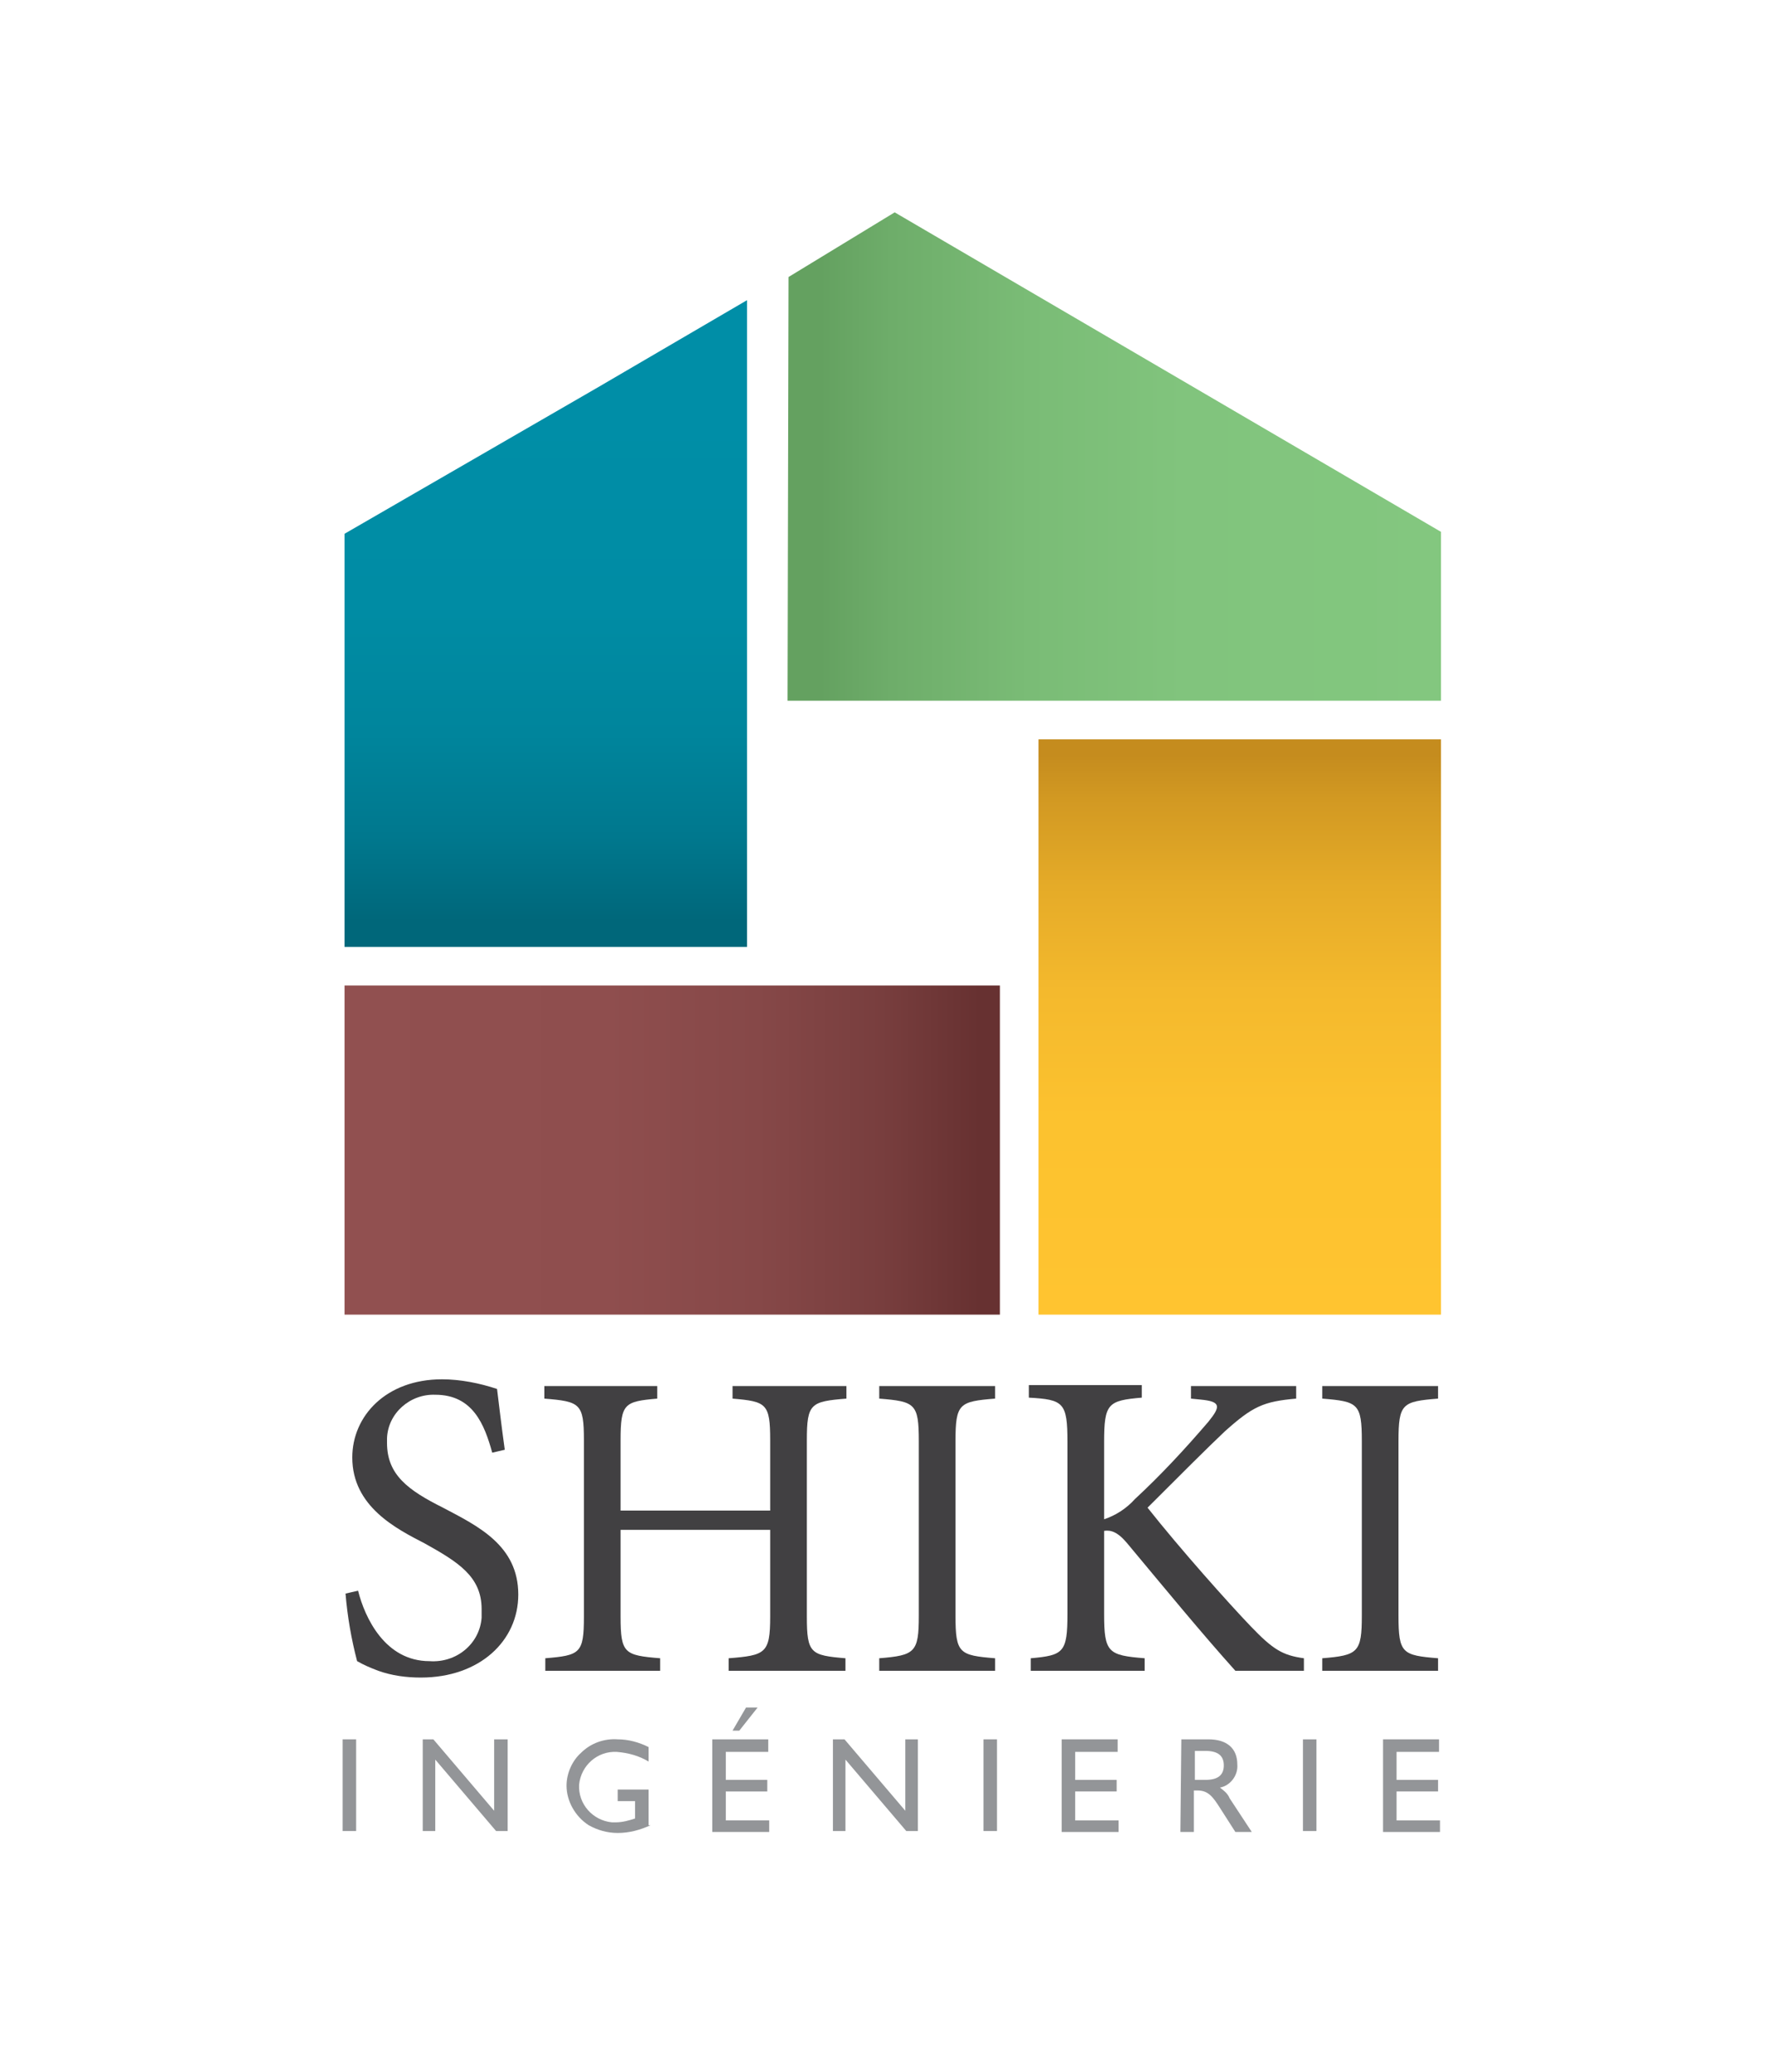
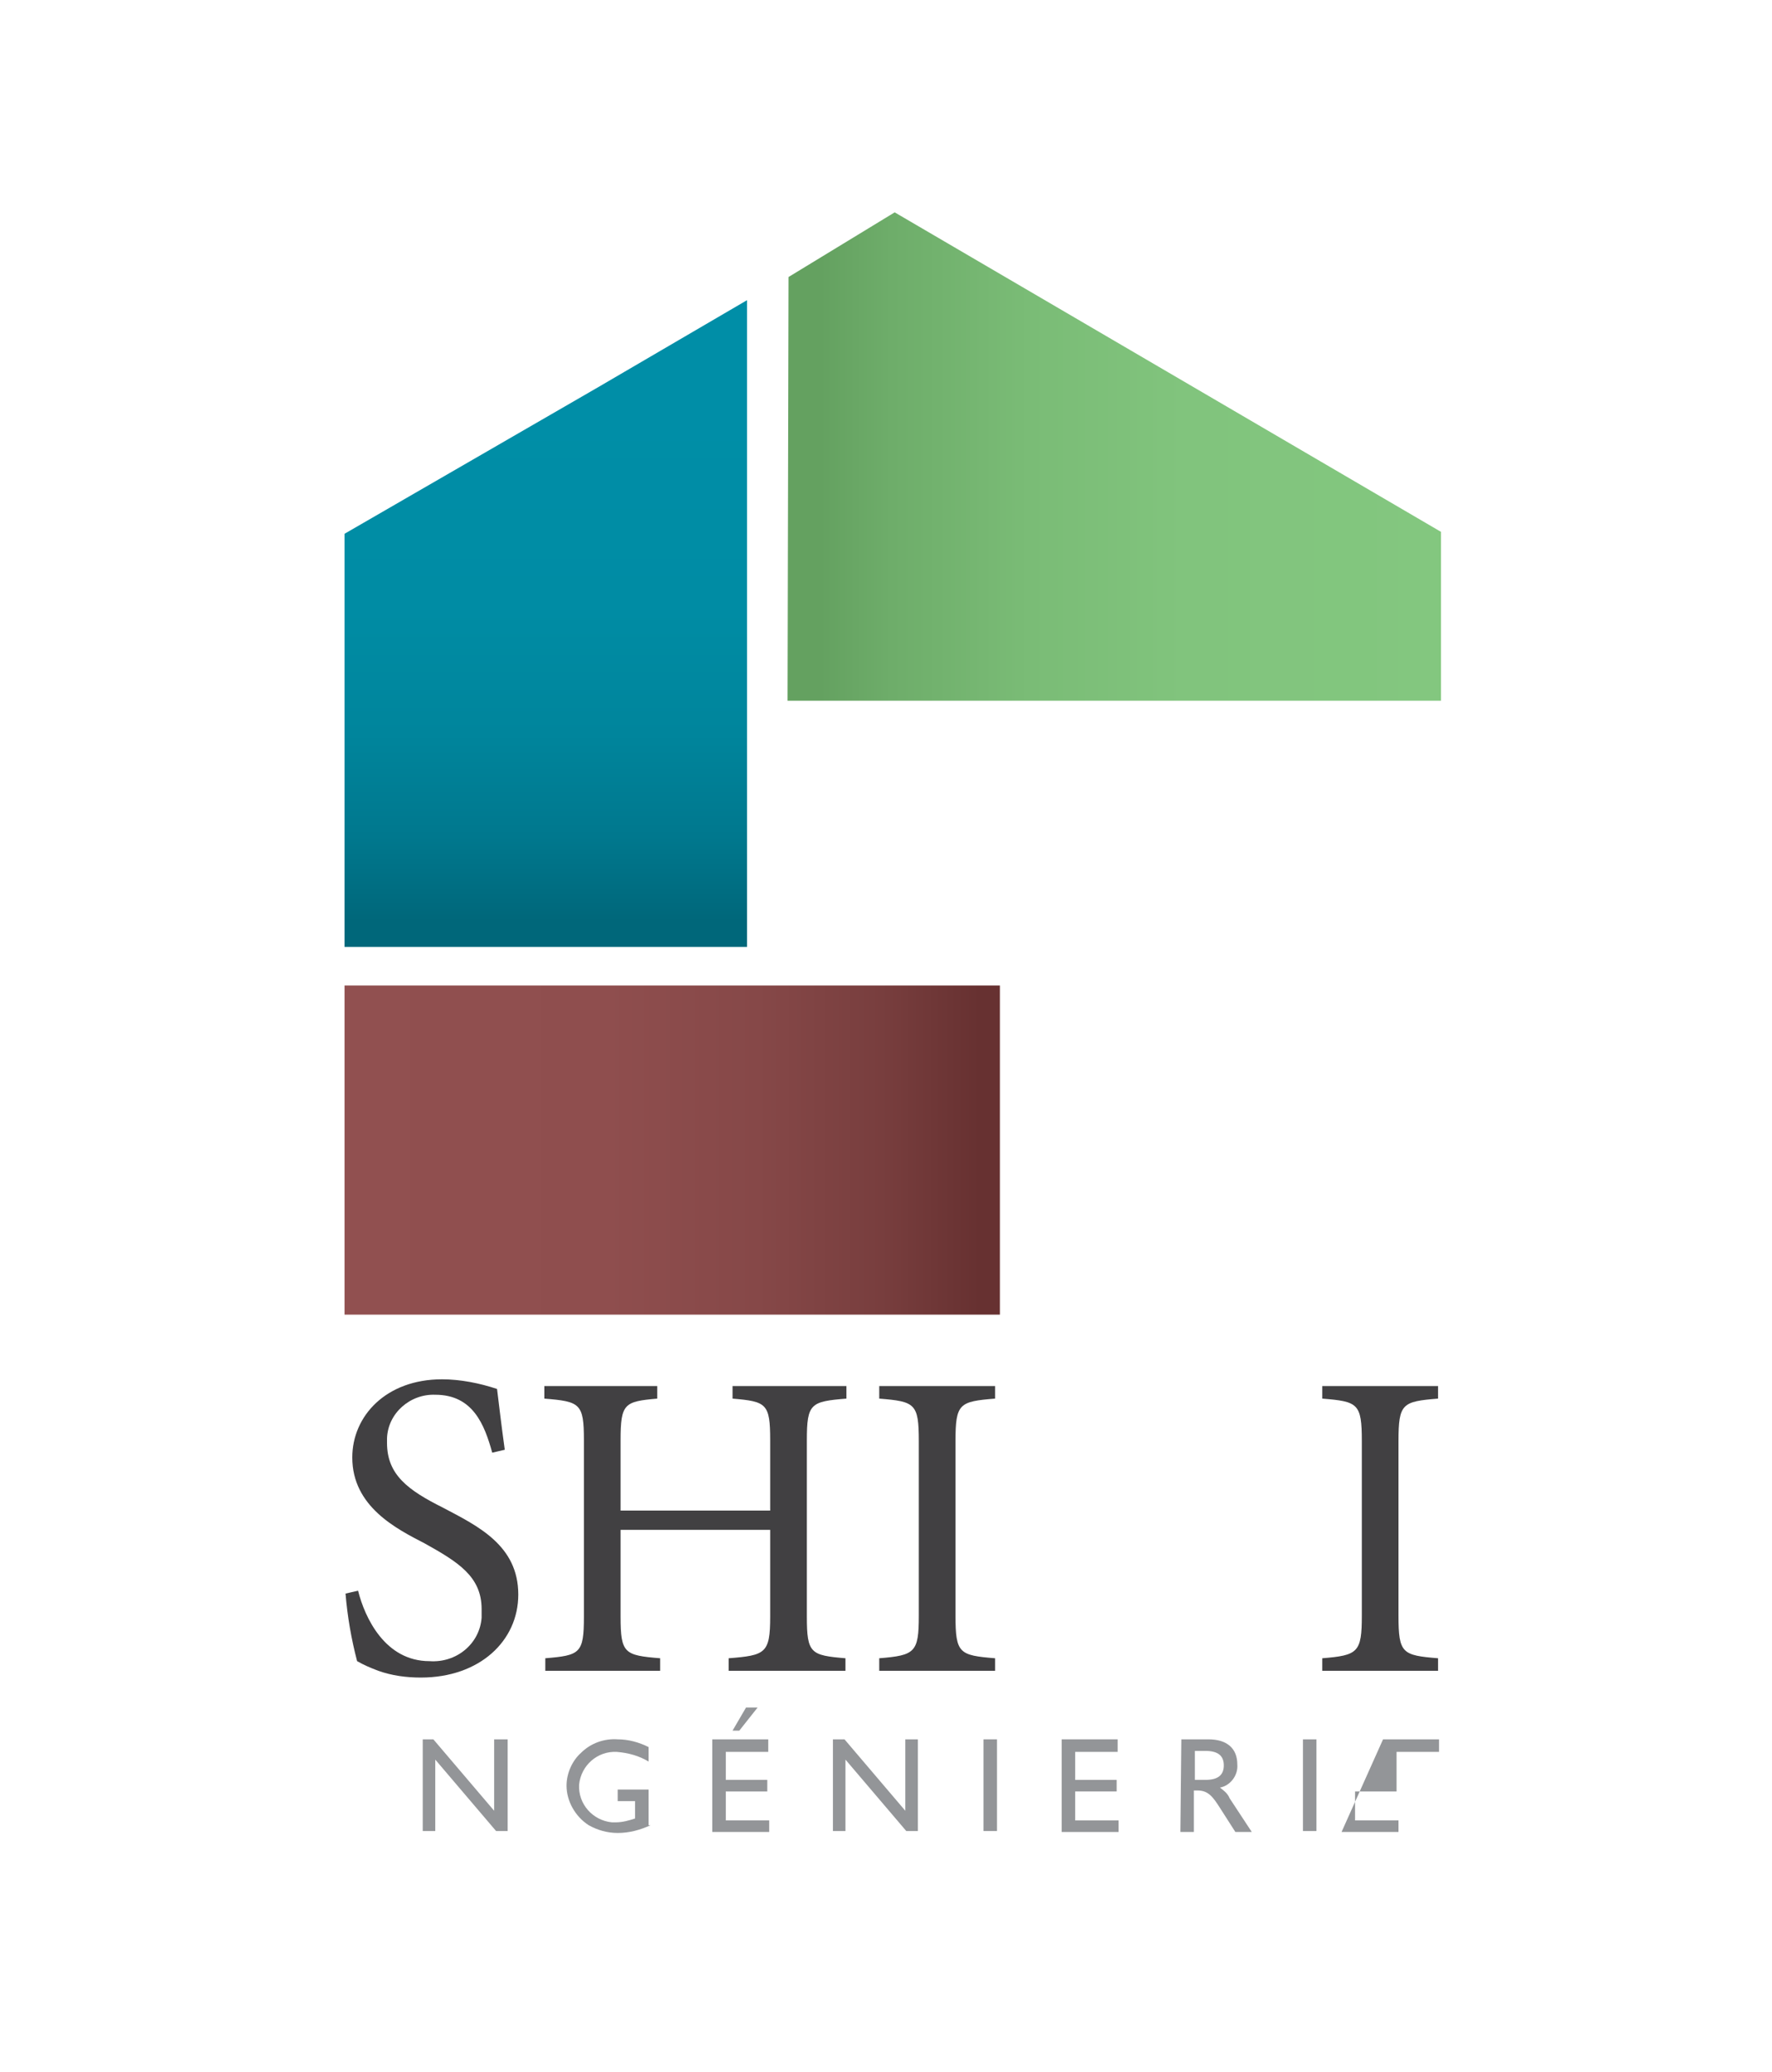
<svg xmlns="http://www.w3.org/2000/svg" version="1.1" id="Calque_1" x="0px" y="0px" viewBox="0 0 183.6 214.7" style="enable-background:new 0 0 183.6 214.7;" xml:space="preserve">
  <style type="text/css">
	.st0{fill:#414042;}
	.st1{fill:#939598;}
	.st2{fill:url(#vert_1_);}
	.st3{fill:url(#bleu_1_);}
	.st4{fill:url(#jaune_1_);}
	.st5{fill:url(#rouge_1_);}
</style>
  <path class="st0" d="M51,150.5c-0.8-2.9-2-6-5.9-6c-2.6-0.1-4.9,1.9-5,4.5c0,0.2,0,0.3,0,0.5c0,3.3,2.2,4.9,5.8,6.7  c3.6,1.9,7.8,3.9,7.8,9c0,4.8-4,8.6-10.1,8.6c-1.5,0-3-0.2-4.4-0.7c-0.8-0.3-1.5-0.6-2.2-1c-0.6-2.3-1-4.6-1.2-7l1.3-0.3  c0.7,2.8,2.8,7.3,7.4,7.3c2.8,0.2,5.2-1.8,5.4-4.5c0-0.3,0-0.6,0-0.9c0-3.4-2.5-4.9-5.9-6.8c-2.9-1.5-7.5-3.8-7.5-8.9  c0-4.3,3.5-8.1,9.3-8.1c1.9,0,3.9,0.4,5.7,1c0.2,1.6,0.4,3.4,0.8,6.3L51,150.5z" />
  <path class="st0" d="M87.7,144.9c-3.7,0.3-4.1,0.5-4.1,4.3v18.3c0,3.8,0.4,4,4,4.3v1.3H75.5v-1.3c3.8-0.3,4.3-0.5,4.3-4.3v-9H64.3v9  c0,3.8,0.4,4,4.1,4.3v1.3H56.5v-1.3c3.6-0.3,4-0.5,4-4.3v-18.3c0-3.8-0.4-4-4.1-4.3v-1.3h11.7v1.3c-3.4,0.3-3.8,0.5-3.8,4.3v7.3  h15.5v-7.3c0-3.8-0.4-4-3.9-4.3v-1.3h11.8V144.9z" />
  <path class="st0" d="M91.1,173.1v-1.3c3.7-0.3,4.1-0.6,4.1-4.4v-18.1c0-3.9-0.4-4.1-4.1-4.4v-1.3h12v1.3c-3.7,0.3-4.1,0.5-4.1,4.4  v18.1c0,3.9,0.4,4.1,4.1,4.4v1.3L91.1,173.1z" />
-   <path class="st0" d="M128,173.1c-3.5-3.9-7.2-8.4-11.2-13.2c-1-1.2-1.7-1.4-2.4-1.3v8.6c0,4,0.4,4.3,4.2,4.6v1.3h-11.8v-1.3  c3.4-0.3,3.8-0.6,3.8-4.6v-17.8c0-4.1-0.4-4.4-4-4.6v-1.3h11.7v1.3c-3.5,0.3-3.9,0.6-3.9,4.6v8c1.2-0.4,2.3-1.1,3.2-2.1  c2.7-2.5,5.2-5.2,7.6-8c1.3-1.6,1.3-2.1-0.8-2.3l-1-0.1v-1.3h10.9v1.3c-3.4,0.3-4.5,0.8-7.4,3.4c-1.7,1.6-4.9,4.8-8,7.9  c3.4,4.3,8.4,9.9,10.7,12.3s3.3,3,5.5,3.3v1.3L128,173.1z" />
  <path class="st0" d="M137,173.1v-1.3c3.7-0.3,4.1-0.6,4.1-4.4v-18.1c0-3.9-0.4-4.1-4.1-4.4v-1.3h12v1.3c-3.7,0.3-4.1,0.5-4.1,4.4  v18.1c0,3.9,0.4,4.1,4.1,4.4v1.3L137,173.1z" />
-   <path class="st1" d="M35.5,180.2h1.4v9.5h-1.4V180.2z" />
  <path class="st1" d="M43.7,180.2h1.2l6.3,7.4v-7.4h1.4v9.5h-1.2l-6.3-7.4v7.4h-1.3V180.2z" />
  <path class="st1" d="M67.4,189.1c-1.1,0.5-2.2,0.8-3.4,0.8c-1.1,0-2.1-0.3-3-0.8c-1.4-0.9-2.3-2.5-2.3-4.1c0-1.3,0.6-2.6,1.5-3.4  c1-1,2.4-1.5,3.8-1.4c1.1,0,2.2,0.3,3.2,0.8v1.5c-1-0.6-2.1-0.9-3.3-1c-2-0.1-3.7,1.4-3.9,3.4c-0.1,2,1.4,3.7,3.4,3.9  c0.1,0,0.2,0,0.4,0c0.7,0,1.4-0.2,2-0.4v-1.8h-1.8v-1.2h3.2V189.1z" />
  <path class="st1" d="M73.9,180.2h5.7v1.3h-4.4v2.9h4.3v1.2h-4.3v3h4.5v1.2h-5.9V180.2z M77.3,176.9h1.2l-1.9,2.4h-0.7L77.3,176.9z" />
  <path class="st1" d="M86.3,180.2h1.2l6.3,7.4v-7.4h1.3v9.5h-1.2l-6.3-7.4v7.4h-1.3V180.2z" />
  <path class="st1" d="M101.9,180.2h1.4v9.5h-1.4V180.2z" />
  <path class="st1" d="M110.1,180.2h5.7v1.3h-4.4v2.9h4.3v1.2h-4.3v3h4.5v1.2h-5.9V180.2z" />
  <path class="st1" d="M122.4,180.2h2.8c2,0,3,1,3,2.6c0.1,1.1-0.7,2.2-1.8,2.4c0.4,0.3,0.8,0.6,1,1.1l2.3,3.5H128l-1.6-2.5  c-0.7-1.1-1.2-1.8-2.3-1.8h-0.4v4.3h-1.4L122.4,180.2z M124.9,184.4c1.3,0,1.9-0.5,1.9-1.5s-0.6-1.5-1.9-1.5h-1.1v3L124.9,184.4z" />
  <path class="st1" d="M135,180.2h1.4v9.5H135V180.2z" />
-   <path class="st1" d="M143.3,180.2h5.8v1.3h-4.4v2.9h4.3v1.2h-4.3v3h4.5v1.2h-5.9L143.3,180.2z" />
+   <path class="st1" d="M143.3,180.2h5.8v1.3h-4.4v2.9v1.2h-4.3v3h4.5v1.2h-5.9L143.3,180.2z" />
  <linearGradient id="vert_1_" gradientUnits="userSpaceOnUse" x1="81.562" y1="164.773" x2="149.292" y2="164.773" gradientTransform="matrix(1 0 0 -1 0 212.085)">
    <stop offset="5.000000e-02" style="stop-color:#64A160" />
    <stop offset="0.16" style="stop-color:#6EAD6A" />
    <stop offset="0.37" style="stop-color:#7ABC76" />
    <stop offset="0.61" style="stop-color:#81C47D" />
    <stop offset="1" style="stop-color:#83C77F" />
  </linearGradient>
  <polygon id="vert" class="st2" points="149.3,55.1 92.7,22 81.7,28.7 81.6,72.6 107.6,72.6 149.3,72.6 " />
  <linearGradient id="bleu_1_" gradientUnits="userSpaceOnUse" x1="56.587" y1="114.363" x2="56.587" y2="169.953" gradientTransform="matrix(1 0 0 -1 0 212.085)">
    <stop offset="4.000000e-02" style="stop-color:#00677A" />
    <stop offset="0.2" style="stop-color:#00788E" />
    <stop offset="0.39" style="stop-color:#00859C" />
    <stop offset="0.62" style="stop-color:#008CA4" />
    <stop offset="1" style="stop-color:#008EA7" />
  </linearGradient>
  <polygon id="bleu" class="st3" points="62,40.1 35.7,55.3 35.7,98.1 77.4,98.1 77.4,72.6 77.4,31.1 " />
  <linearGradient id="jaune_1_" gradientUnits="userSpaceOnUse" x1="128.437" y1="135.043" x2="128.437" y2="75.453" gradientTransform="matrix(1 0 0 -1 0 212.085)">
    <stop offset="2.000000e-02" style="stop-color:#C58C1E" />
    <stop offset="9.000000e-02" style="stop-color:#D19822" />
    <stop offset="0.25" style="stop-color:#E5AB28" />
    <stop offset="0.43" style="stop-color:#F4B92D" />
    <stop offset="0.65" style="stop-color:#FCC22F" />
    <stop offset="1" style="stop-color:#FFC430" />
  </linearGradient>
-   <polygon id="jaune" class="st4" points="107.6,76.6 107.6,102.1 107.6,136.2 117.3,136.2 149.3,136.2 149.3,76.6 " />
  <linearGradient id="rouge_1_" gradientUnits="userSpaceOnUse" x1="35.732" y1="92.933" x2="103.582" y2="92.933" gradientTransform="matrix(1 0 0 -1 0 212.085)">
    <stop offset="0" style="stop-color:#915050" />
    <stop offset="0.4" style="stop-color:#8F4E4E" />
    <stop offset="0.63" style="stop-color:#864848" />
    <stop offset="0.82" style="stop-color:#783E3E" />
    <stop offset="0.97" style="stop-color:#673131" />
  </linearGradient>
  <polygon id="rouge" class="st5" points="77.4,102.1 35.7,102.1 35.7,136.2 77.4,136.2 103.6,136.2 103.6,102.1 " />
</svg>